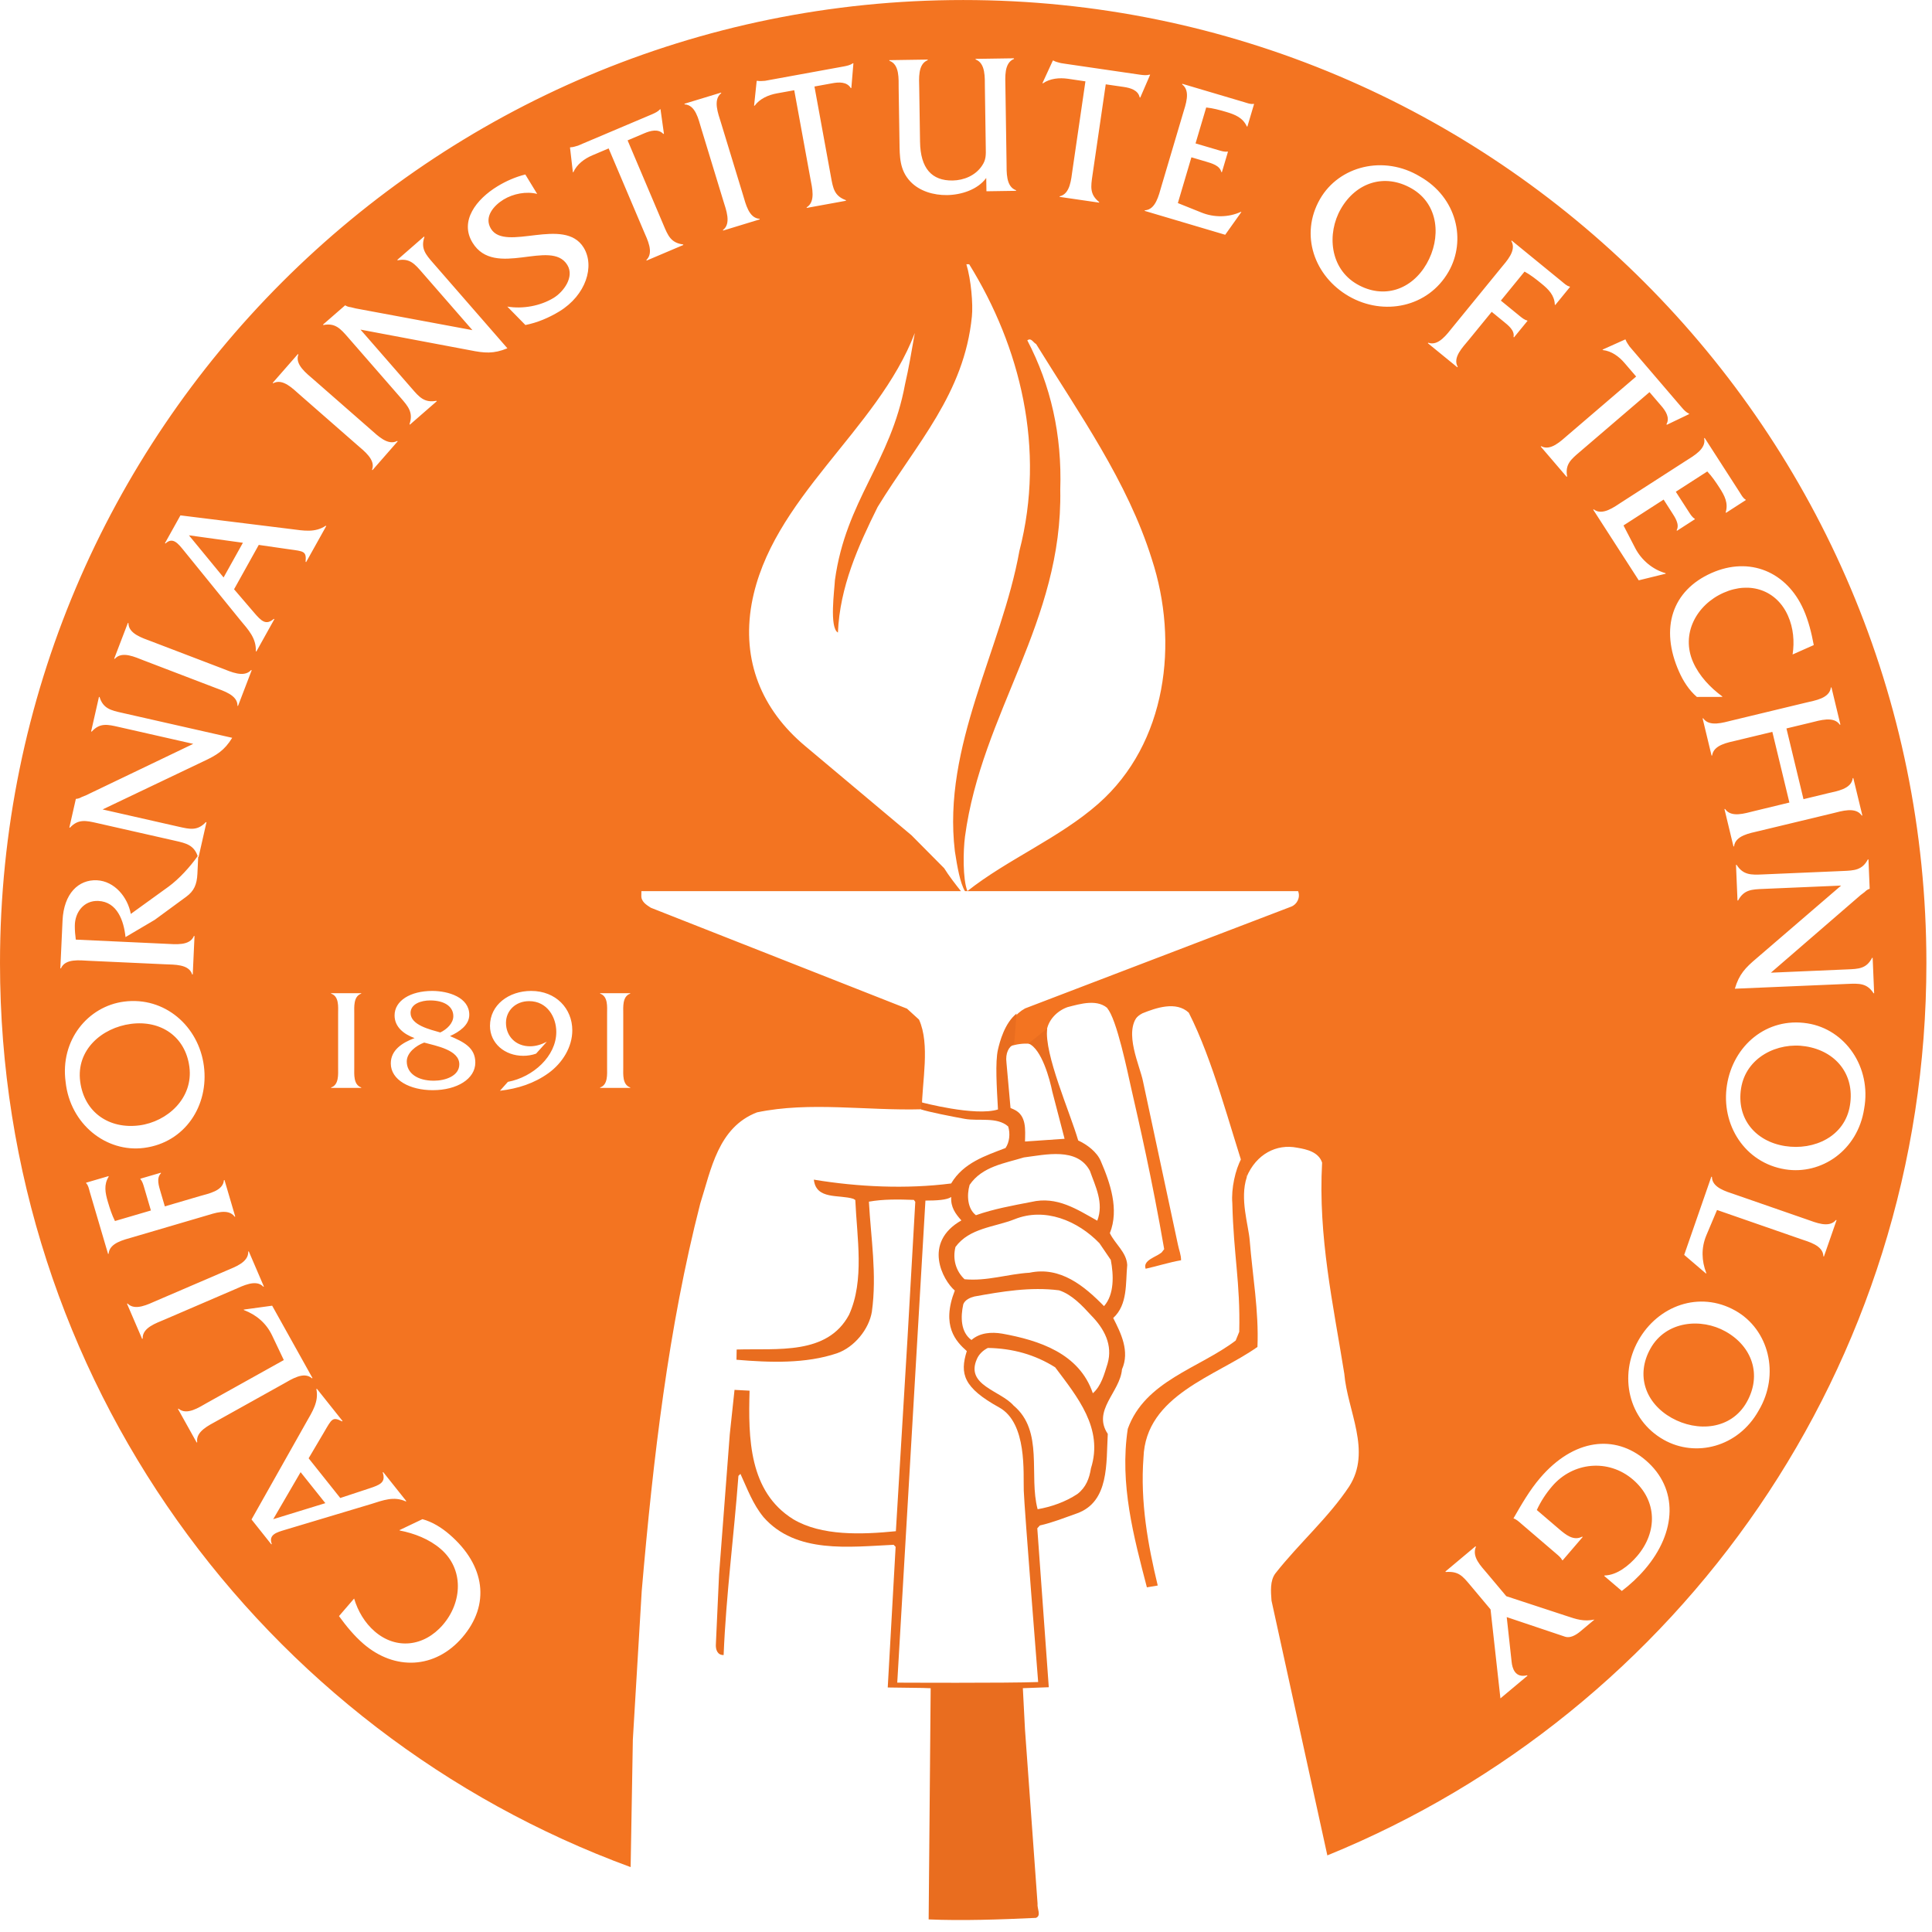
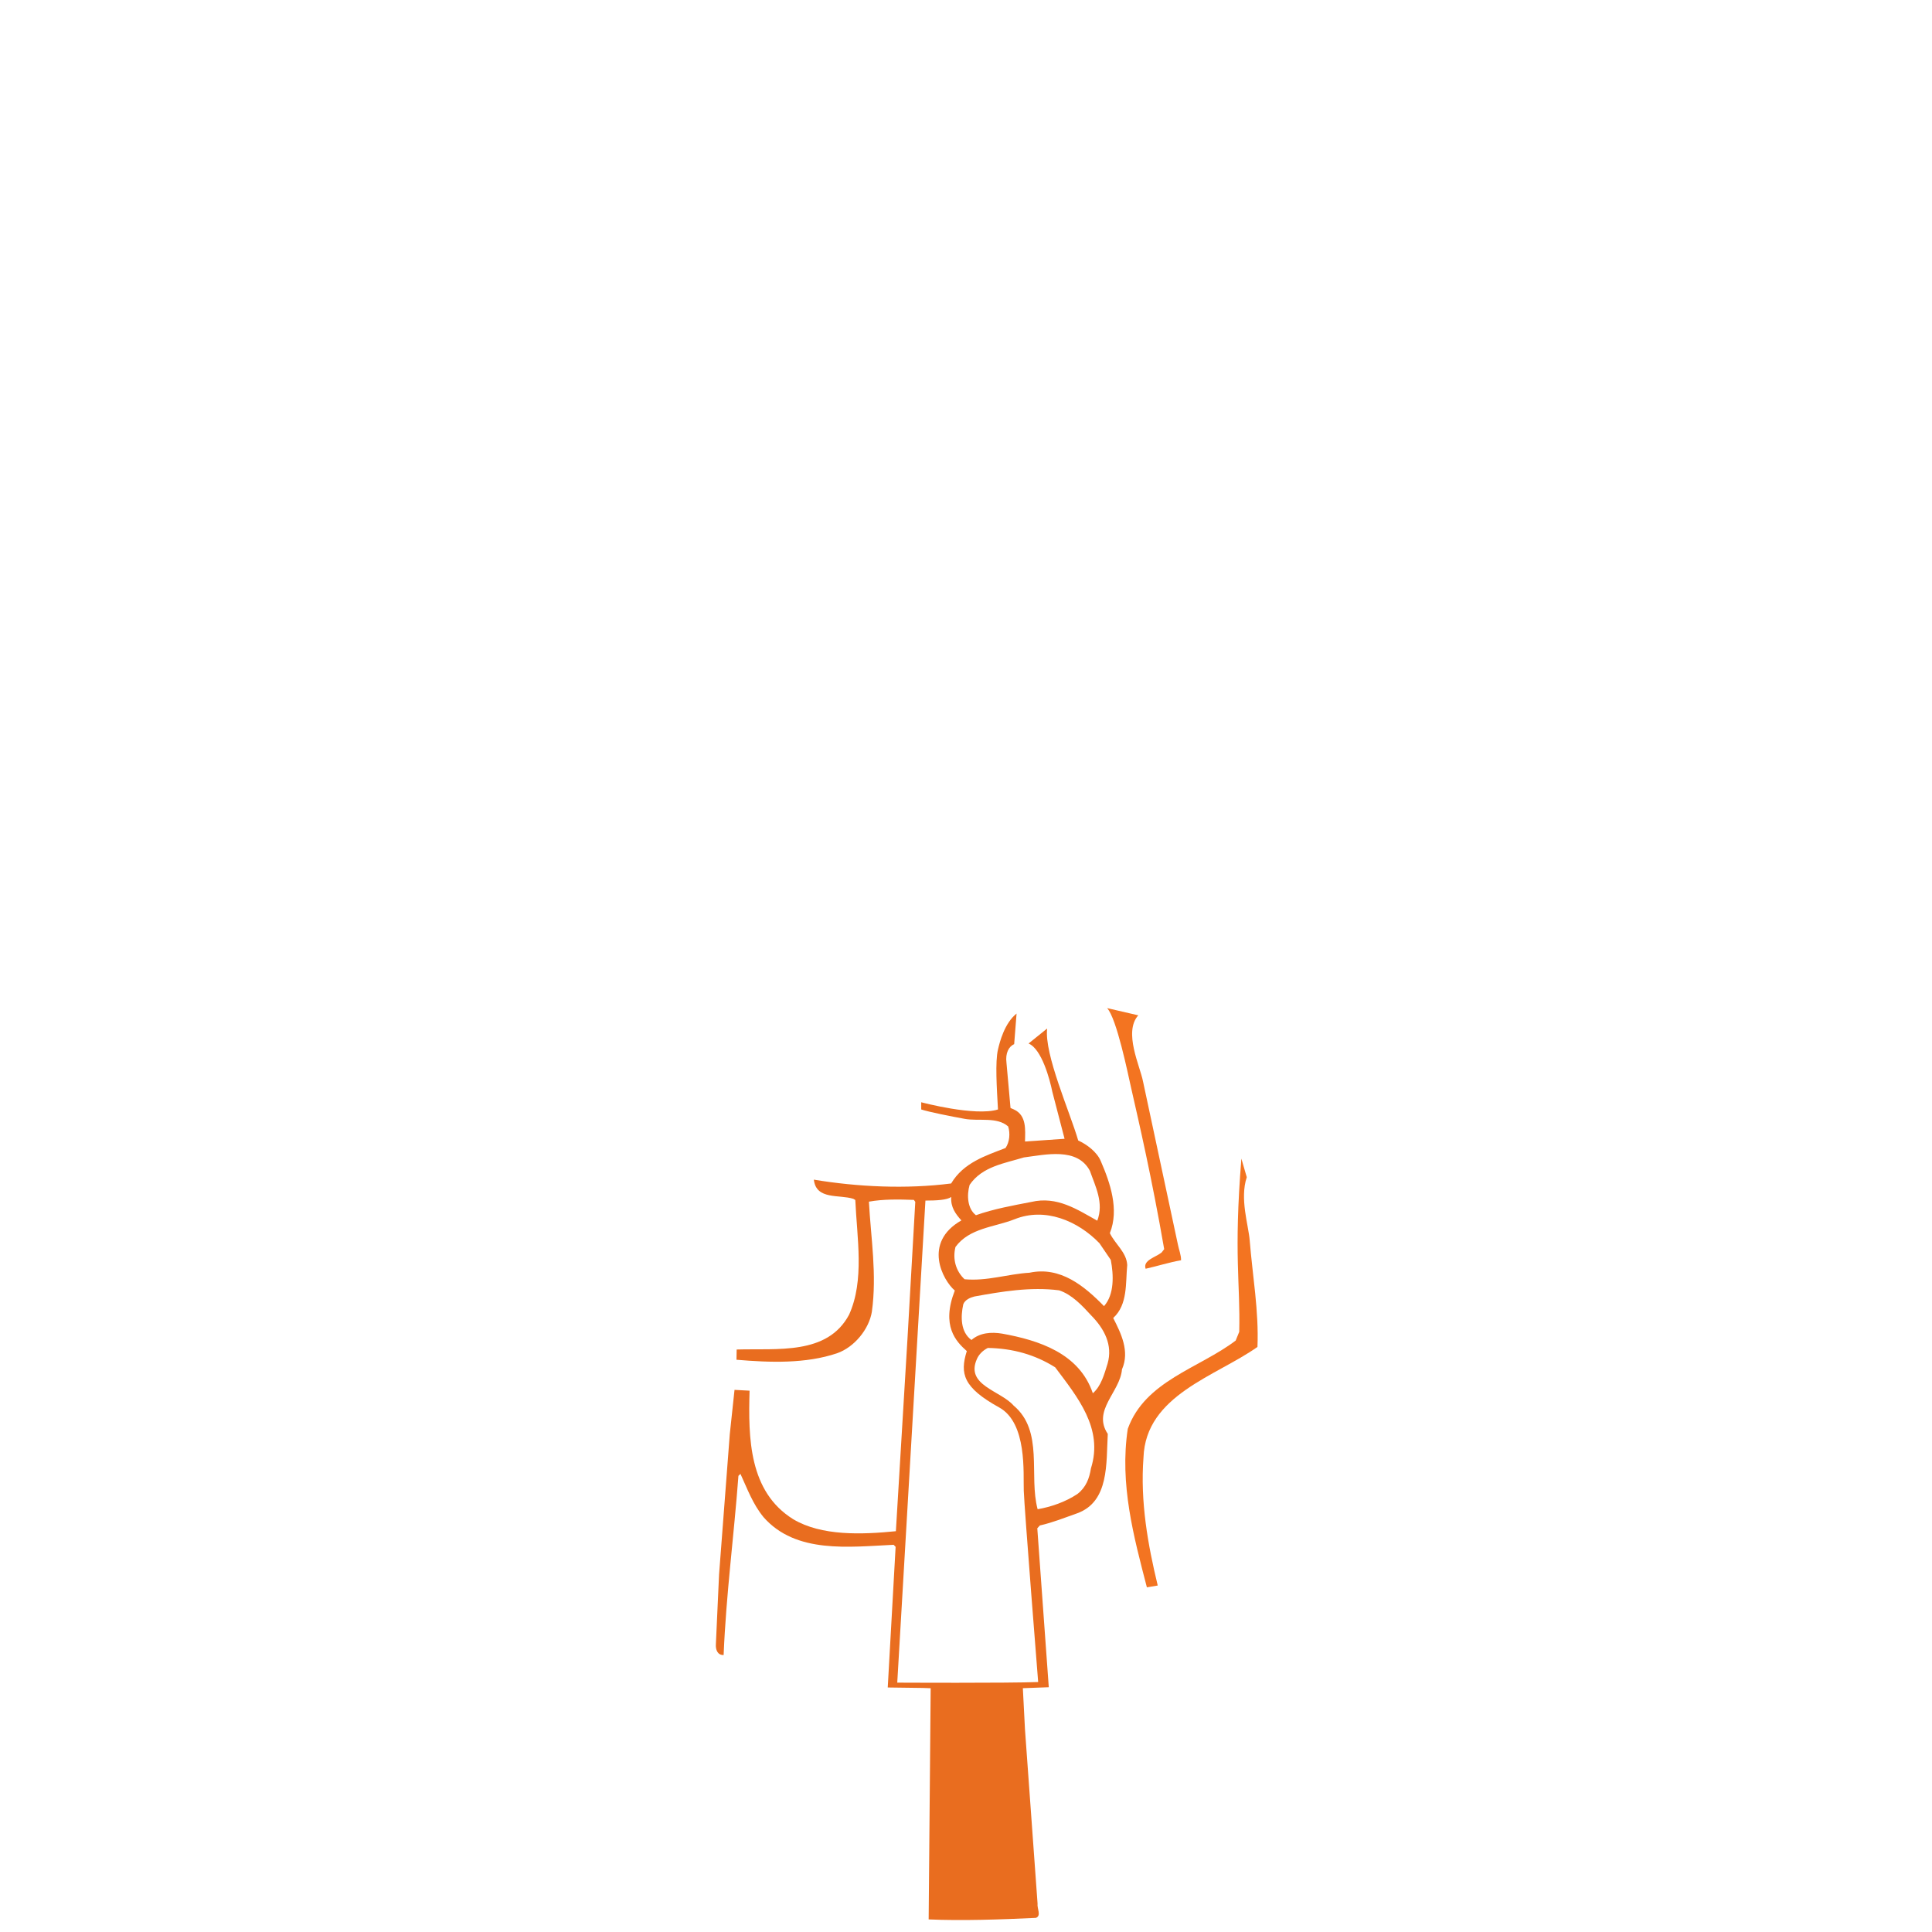
<svg xmlns="http://www.w3.org/2000/svg" width="91px" height="91px" viewBox="0 0 91 91" version="1.1">
  <title>logo-caltech</title>
  <g id="Page-1" stroke="none" stroke-width="1" fill="none" fill-rule="evenodd">
    <g id="06-Stipendia---Seznam-univerzit" transform="translate(-213, -1377)" fill-rule="nonzero">
      <g id="Group-2" transform="translate(213, 1374)">
        <g id="logo-caltech" transform="translate(0, 3)">
-           <path d="M87.032,41.601 L81.714,41.374 C81.913,42.056 82.213,42.364 82.734,42.804 L86.719,46.232 L83.051,46.075 C82.521,46.052 82.141,46.045 81.868,45.53 L81.839,45.529 L81.768,47.207 L81.797,47.208 C82.111,46.719 82.491,46.734 83.022,46.757 L86.805,46.919 C87.335,46.941 87.714,46.958 87.978,47.463 L88.007,47.464 L88.065,46.08 L88.055,46.08 C87.943,46.037 87.898,45.997 87.826,45.927 L87.64,45.786 L83.411,42.129 L87.003,42.284 C87.534,42.306 87.913,42.312 88.176,42.828 L88.205,42.828 L88.275,41.161 L88.248,41.158 C87.942,41.64 87.563,41.623 87.032,41.601 M87.804,35.72 C87.501,33.75 85.783,32.599 84.095,32.865 C82.184,33.166 81.047,34.969 81.342,36.835 C81.633,38.691 83.21,40.046 85.133,39.742 C86.913,39.463 88.159,37.681 87.804,35.72 M85.91,28.761 L85.884,28.769 C85.873,29.287 85.187,29.453 84.783,29.594 L80.875,30.952 L80.372,29.76 C80.124,29.164 80.146,28.562 80.368,27.984 L80.358,27.956 L79.328,28.837 L80.607,32.521 L80.635,32.511 C80.636,31.998 81.318,31.821 81.722,31.681 L85.101,30.508 C85.513,30.366 86.148,30.083 86.477,30.482 L86.505,30.472 L85.91,28.761 L85.91,28.761 Z M82.838,21.509 C81.868,19.768 79.857,19.288 78.369,20.126 C76.682,21.075 76.242,23.161 77.169,24.807 C78.09,26.443 80.04,27.165 81.736,26.212 C83.307,25.33 83.856,23.224 82.838,21.509 M77.481,14.033 C77.155,13.65 76.79,13.313 76.39,13.007 L75.561,13.715 L75.579,13.737 C76.164,13.748 76.734,14.21 77.11,14.649 C78.073,15.775 78.072,17.262 76.911,18.256 C75.751,19.249 74.083,19.079 73.108,17.939 C72.823,17.609 72.571,17.224 72.386,16.82 L73.424,15.932 C73.756,15.648 74.116,15.353 74.523,15.566 L74.545,15.547 L73.6,14.446 L73.579,14.464 C73.523,14.574 73.408,14.672 73.3,14.764 L71.642,16.184 C71.534,16.277 71.424,16.382 71.286,16.426 C71.672,17.096 72.045,17.75 72.545,18.334 C74.124,20.179 76.066,20.403 77.514,19.164 C79.063,17.836 78.975,15.778 77.481,14.033 M74.44,11.105 C74.207,10.91 73.946,10.779 73.723,10.851 L70.969,11.776 L71.2,9.667 C71.229,9.381 71.355,8.892 71.928,9.036 L71.946,9.014 L70.672,7.948 L70.207,12.139 L69.243,13.289 C68.878,13.724 68.695,13.942 68.098,13.901 L68.08,13.923 L69.499,15.112 L69.517,15.089 C69.314,14.609 69.76,14.177 70.045,13.837 L70.949,12.761 L73.784,11.83 C74.247,11.675 74.595,11.556 75.102,11.66 L74.44,11.105 L74.44,11.105 Z M67.272,71.801 C67.755,71.628 68.155,72.207 68.426,72.538 L70.687,75.308 C70.964,75.647 71.445,76.146 71.185,76.593 L71.203,76.614 L73.554,74.694 C73.68,74.592 73.792,74.476 73.929,74.449 L73.951,74.43 L73.256,73.578 L73.234,73.596 C73.216,74.04 72.939,74.315 72.6,74.59 C72.343,74.801 72.081,75.004 71.809,75.152 L70.693,73.785 L71.574,73.065 C71.686,72.975 71.802,72.878 71.928,72.85 L71.949,72.832 L71.312,72.054 L71.29,72.072 C71.352,72.388 71.032,72.626 70.805,72.812 L70.261,73.256 L69.174,71.925 C68.904,71.594 68.408,71.106 68.661,70.666 L68.643,70.644 L67.254,71.778 L67.272,71.801 Z M63.538,73.987 C61.91,74.924 61.206,76.881 62.174,78.568 C63.072,80.131 65.181,80.66 66.885,79.628 C68.618,78.643 69.08,76.628 68.229,75.146 C67.265,73.467 65.175,73.048 63.538,73.987 M76.554,71.958 L76.572,71.937 C76.611,71.819 76.691,71.726 76.758,71.619 L76.911,71.44 L79.213,68.752 C79.318,68.629 79.424,68.52 79.549,68.463 L79.566,68.442 L78.512,67.937 L78.492,67.96 C78.665,68.269 78.455,68.589 78.25,68.825 L77.694,69.474 L74.409,66.659 C73.997,66.308 73.711,66.074 73.814,65.502 L73.792,65.484 L72.571,66.91 L72.592,66.928 C73.037,66.684 73.527,67.179 73.852,67.456 L77.065,70.209 L76.521,70.843 C76.257,71.155 75.9,71.411 75.499,71.455 L75.481,71.476 L76.554,71.958 Z M80.268,67.301 L80.292,67.316 L81.936,64.764 C82.023,64.629 82.094,64.482 82.217,64.415 L82.232,64.391 L81.299,63.789 L81.283,63.813 C81.412,64.246 81.234,64.593 80.997,64.96 C80.817,65.24 80.629,65.513 80.416,65.738 L78.933,64.782 L79.545,63.834 C79.626,63.706 79.709,63.578 79.819,63.514 L79.834,63.489 L78.989,62.944 L78.972,62.968 C79.122,63.244 78.897,63.575 78.738,63.821 L78.359,64.413 L76.469,63.195 L77.025,62.12 C77.317,61.563 77.838,61.12 78.445,60.948 L78.462,60.923 L77.187,60.61 L75.043,63.936 L75.066,63.953 C75.473,63.637 76.032,64.065 76.391,64.297 L79.398,66.233 C79.765,66.47 80.379,66.796 80.268,67.301 M84.949,59.233 C85.184,58.705 85.326,58.124 85.431,57.56 L84.434,57.117 C84.527,57.728 84.472,58.367 84.217,58.94 C83.687,60.138 82.441,60.582 81.184,60.024 C79.909,59.459 79.158,58.088 79.75,56.751 C80.039,56.1 80.56,55.554 81.116,55.146 L81.127,55.12 L79.925,55.117 C79.553,55.439 79.283,55.86 79.084,56.311 C78.175,58.358 78.759,60.131 80.615,60.955 C82.411,61.751 84.16,61.012 84.949,59.233 M86.236,55.561 L86.264,55.568 L86.686,53.815 L86.658,53.809 C86.373,54.228 85.712,54.011 85.288,53.908 L84.144,53.633 L84.947,50.302 L86.091,50.579 C86.516,50.68 87.205,50.778 87.266,51.29 L87.293,51.298 L87.719,49.536 L87.692,49.529 C87.402,49.957 86.741,49.739 86.328,49.638 L82.839,48.799 C82.426,48.699 81.738,48.593 81.676,48.08 L81.649,48.073 L81.224,49.835 L81.252,49.842 C81.541,49.413 82.199,49.64 82.614,49.739 L84.283,50.143 L83.48,53.472 L81.81,53.07 C81.395,52.97 80.709,52.863 80.644,52.359 L80.617,52.354 L80.195,54.106 L80.223,54.111 C80.509,53.694 81.169,53.911 81.584,54.011 L85.07,54.851 C85.487,54.951 86.174,55.049 86.236,55.561 M58.753,81.981 L58.727,81.989 C58.54,82.4 58.178,82.546 57.76,82.671 C57.442,82.765 57.121,82.851 56.814,82.881 L56.312,81.189 L57.395,80.87 C57.54,80.826 57.686,80.783 57.81,80.805 L57.839,80.797 L57.553,79.833 L57.525,79.841 C57.457,80.148 57.073,80.252 56.791,80.336 L56.117,80.535 L55.479,78.379 L56.603,77.928 C57.186,77.694 57.87,77.7 58.444,77.965 L58.471,77.958 L57.709,76.886 L53.916,78.011 L53.923,78.039 C54.437,78.065 54.58,78.754 54.702,79.163 L55.719,82.593 C55.843,83.011 56.094,83.66 55.68,83.969 L55.688,83.997 L58.6,83.134 C58.755,83.088 58.904,83.025 59.041,83.052 L59.069,83.046 L58.753,81.981 L58.753,81.981 Z M51.731,50.085 C49.894,48.468 47.453,47.467 45.566,45.973 C45.34,46.537 45.367,47.885 45.452,48.535 C46.237,54.388 50.059,58.633 49.94,64.879 C50.026,67.463 49.49,69.803 48.388,71.913 C48.578,72.056 48.68,71.787 48.8,71.744 C50.832,68.453 53.107,65.267 54.25,61.615 C55.535,57.695 54.969,52.934 51.731,50.085 M46.463,78.935 L46.453,79.561 C46.045,79.004 45.269,78.765 44.605,78.755 C43.979,78.747 43.313,78.936 42.879,79.394 C42.367,79.936 42.377,80.572 42.367,81.256 L42.328,83.788 C42.323,84.216 42.38,84.909 41.891,85.082 L41.891,85.111 L43.695,85.138 L43.695,85.109 C43.223,84.921 43.29,84.23 43.297,83.802 L43.335,81.27 C43.353,80.008 43.893,79.427 44.871,79.442 C45.402,79.451 45.94,79.676 46.246,80.127 C46.45,80.415 46.438,80.653 46.431,80.993 L46.389,83.849 C46.384,84.275 46.429,84.97 45.952,85.142 L45.952,85.171 L47.755,85.198 L47.764,85.17 C47.283,84.982 47.351,84.29 47.356,83.855 L47.41,80.278 C47.417,79.85 47.37,79.158 47.857,78.983 L47.857,78.956 L46.463,78.935 Z M40.1,83.801 L40.073,83.795 C39.891,84.1 39.51,84.079 39.203,84.022 L38.362,83.869 L39.14,79.613 C39.237,79.08 39.295,78.715 39.842,78.516 L39.847,78.488 L37.999,78.151 L37.994,78.178 C38.428,78.441 38.248,79.112 38.171,79.532 L37.41,83.694 L36.588,83.545 C36.187,83.472 35.786,83.292 35.547,82.968 L35.518,82.963 L35.641,84.133 L35.67,84.138 C35.79,84.112 35.912,84.134 36.037,84.138 L36.27,84.181 L39.752,84.816 C39.911,84.846 40.057,84.882 40.168,84.961 L40.197,84.965 L40.1,83.801 L40.1,83.801 Z M34.06,77.084 L34.052,77.11 C34.456,77.413 34.197,78.069 34.072,78.477 L33.028,81.899 C32.901,82.315 32.763,82.999 32.247,83.029 L32.238,83.057 L33.963,83.582 L33.971,83.555 C33.57,83.245 33.829,82.589 33.954,82.181 L34.998,78.759 C35.122,78.35 35.269,77.672 35.776,77.637 L35.785,77.611 L34.06,77.084 L34.06,77.084 Z M30.457,75.671 L30.446,75.698 C30.812,76.05 30.489,76.664 30.321,77.058 L28.668,80.953 L27.901,80.628 C27.525,80.469 27.173,80.206 27.009,79.838 L26.984,79.826 L26.848,80.996 L26.875,81.007 C26.998,81.007 27.111,81.055 27.231,81.086 L27.45,81.18 L30.709,82.56 C30.857,82.624 30.994,82.691 31.085,82.792 L31.11,82.804 L31.272,81.646 L31.245,81.635 C31.002,81.892 30.634,81.788 30.346,81.665 L29.561,81.332 L31.251,77.348 C31.461,76.85 31.597,76.506 32.175,76.431 L32.186,76.405 L30.457,75.671 Z M29.684,41.142 C29.31,41.013 29.356,40.511 29.356,40.207 L29.356,37.652 C29.356,37.346 29.31,36.853 29.684,36.724 L29.684,36.703 L28.267,36.703 L28.267,36.724 C28.639,36.846 28.595,37.346 28.595,37.652 L28.595,40.207 C28.595,40.518 28.646,41.013 28.267,41.142 L28.267,41.162 L29.684,41.162 L29.684,41.142 Z M26.346,73.276 C25.851,72.976 25.313,72.747 24.747,72.635 L23.895,73.503 C24.624,73.383 25.447,73.529 26.079,73.914 C26.54,74.196 27.068,74.897 26.722,75.463 C25.952,76.727 23.303,74.799 22.256,76.516 C21.632,77.536 22.44,78.564 23.428,79.167 C23.833,79.415 24.28,79.61 24.743,79.726 L25.302,78.81 C24.789,78.942 24.173,78.821 23.718,78.545 C23.258,78.263 22.783,77.727 23.125,77.169 C23.801,76.059 26.577,77.777 27.493,76.279 C28.021,75.412 27.609,74.048 26.346,73.276 M25.839,37.402 C25.159,36.912 24.399,36.669 23.549,36.568 L23.922,36.987 C25.115,37.211 26.202,38.2 26.202,39.338 C26.202,40.03 25.779,40.789 24.922,40.789 C24.28,40.789 23.832,40.335 23.832,39.767 C23.832,39.149 24.28,38.662 24.966,38.662 C25.241,38.662 25.516,38.749 25.756,38.878 L25.249,38.315 C25.056,38.247 24.854,38.214 24.645,38.214 C23.774,38.214 23.079,38.804 23.079,39.624 C23.079,40.613 23.966,41.27 25.018,41.27 C26.189,41.27 26.956,40.436 26.956,39.414 C26.956,38.634 26.501,37.883 25.839,37.402 M22.144,71.446 L16.98,72.419 L19.392,69.651 C19.74,69.25 19.982,68.958 20.555,69.066 L20.573,69.045 L19.307,67.942 L19.289,67.964 C19.475,68.516 19.224,68.802 18.877,69.203 L16.389,72.058 C16.04,72.458 15.791,72.744 15.233,72.635 L15.213,72.655 L16.259,73.565 L16.264,73.559 C16.368,73.498 16.428,73.487 16.527,73.473 L16.753,73.417 L22.251,72.394 L19.888,75.105 C19.54,75.505 19.298,75.798 18.731,75.683 L18.713,75.704 L19.971,76.801 L19.991,76.78 C19.804,76.24 20.054,75.954 20.403,75.553 L23.899,71.539 C23.242,71.268 22.814,71.312 22.144,71.446 M21.775,10.818 C20.494,9.331 18.595,9.248 17.121,10.517 C16.682,10.895 16.305,11.357 15.967,11.823 L16.679,12.65 C16.858,12.057 17.181,11.504 17.656,11.096 C18.649,10.241 19.964,10.372 20.862,11.415 C21.772,12.472 21.865,14.033 20.757,14.986 C20.217,15.453 19.511,15.722 18.834,15.854 L18.814,15.872 L19.898,16.389 C20.372,16.258 20.797,15.992 21.17,15.671 C22.866,14.21 23.1,12.356 21.775,10.818 M12.802,15.22 L12.78,15.202 L11.847,16.375 L14.426,20.951 C14.714,21.458 15.022,21.922 14.902,22.516 L14.923,22.534 L16.134,21.013 L16.112,20.995 C15.66,21.229 15.625,21.104 15.266,20.491 L14.537,19.256 L16.027,17.386 L17.381,17.833 C17.921,18.009 18.177,18.126 18.027,18.59 L18.049,18.607 L19.136,17.242 L19.114,17.224 C18.556,17.483 18.04,17.278 17.487,17.104 L13.404,15.88 C13.054,15.772 12.631,15.666 12.802,15.22 M9.289,20.011 L9.264,19.999 L8.382,21.581 L8.407,21.595 C8.8,21.26 9.381,21.66 9.754,21.869 L13.368,23.883 L12.813,25.05 C12.533,25.632 12.069,26.016 11.491,26.237 L11.476,26.26 L12.819,26.444 L14.718,23.038 L14.693,23.024 C14.309,23.363 13.722,22.973 13.35,22.764 L10.224,21.022 C9.844,20.809 9.21,20.523 9.289,20.011 M6.721,24.893 L6.694,24.881 L5.982,26.537 L6.008,26.547 C6.361,26.183 6.984,26.514 7.376,26.682 L10.661,28.094 C11.054,28.265 11.714,28.485 11.692,28.994 L11.718,29.003 L12.429,27.348 L12.404,27.337 C12.06,27.706 11.436,27.375 11.044,27.207 L7.758,25.793 C7.357,25.62 6.694,25.408 6.721,24.893 M5.116,28.89 L5.09,28.882 L4.232,31.794 C4.188,31.949 4.161,32.111 4.062,32.209 L4.054,32.237 L5.111,32.547 L5.118,32.519 C4.883,32.143 4.956,31.76 5.079,31.341 C5.173,31.023 5.275,30.706 5.415,30.432 L7.108,30.929 L6.787,32.021 C6.747,32.158 6.704,32.303 6.618,32.397 L6.61,32.425 L7.574,32.707 L7.582,32.681 C7.353,32.454 7.483,32.077 7.566,31.794 L7.764,31.122 L9.412,31.606 C9.822,31.725 10.508,31.848 10.546,32.355 L10.574,32.363 L11.08,30.642 L11.053,30.634 C10.753,31.05 10.096,30.797 9.685,30.678 L6.252,29.669 C5.834,29.545 5.154,29.404 5.116,28.89 M5.838,40.766 C7.758,41.017 9.358,39.609 9.603,37.738 C9.847,35.875 8.718,34.129 6.79,33.877 C5.001,33.642 3.303,34.999 3.091,36.98 C2.823,38.955 4.145,40.544 5.838,40.766 M2.87,42.331 L2.842,42.334 L2.946,44.589 C3.006,45.86 3.7,46.521 4.563,46.482 C5.397,46.442 6.017,45.683 6.161,44.897 L7.941,46.183 C8.44,46.55 8.946,47.106 9.311,47.62 C9.13,48.14 8.768,48.225 8.262,48.34 L4.57,49.176 C4.051,49.294 3.682,49.378 3.295,48.959 L3.267,48.966 L3.573,50.316 L3.582,50.315 C3.701,50.327 3.757,50.353 3.845,50.401 L4.06,50.489 L9.102,52.907 L5.595,53.702 C5.076,53.82 4.708,53.912 4.32,53.484 L4.292,53.492 L4.661,55.118 L4.689,55.113 C4.858,54.569 5.227,54.485 5.746,54.369 L10.937,53.192 C10.566,52.586 10.195,52.369 9.576,52.08 L4.833,49.818 L8.412,49.006 C8.931,48.889 9.299,48.796 9.696,49.222 L9.725,49.215 L9.354,47.576 L9.335,47.582 L9.298,46.785 C9.274,46.281 9.137,45.974 8.773,45.707 L7.288,44.618 L5.912,43.806 C5.833,44.571 5.523,45.468 4.632,45.508 C3.949,45.54 3.524,44.972 3.524,44.334 C3.523,44.117 3.541,43.907 3.57,43.687 L7.815,43.49 C8.252,43.471 8.941,43.382 9.133,43.857 L9.162,43.855 L9.079,42.046 L9.05,42.048 C8.902,42.539 8.198,42.504 7.771,42.525 L4.198,42.689 C3.762,42.709 3.073,42.808 2.87,42.331 M6.024,58.605 L6.05,58.594 C6.049,58.088 6.725,57.889 7.123,57.737 L10.465,56.46 C10.863,56.307 11.491,56.006 11.829,56.385 L11.855,56.374 L11.21,54.691 L11.186,54.701 C11.195,55.206 10.517,55.403 10.119,55.555 L6.777,56.834 C6.371,56.988 5.747,57.298 5.407,56.911 L5.379,56.922 L6.024,58.605 L6.024,58.605 Z M8.499,63.669 L13.713,63.024 C14.291,62.951 14.838,62.842 15.342,63.181 L15.367,63.167 L14.419,61.468 L14.394,61.482 C14.439,61.99 14.311,61.975 13.606,62.073 L12.188,62.278 L11.025,60.189 L11.953,59.106 C12.321,58.673 12.529,58.481 12.899,58.796 L12.924,58.782 L12.075,57.257 L12.05,57.272 C12.076,57.886 11.692,58.286 11.321,58.731 L8.635,62.041 C8.401,62.323 8.141,62.673 7.795,62.345 L7.769,62.359 L8.499,63.669 L8.499,63.669 Z M16.686,40.207 L16.686,37.652 C16.686,37.346 16.641,36.853 17.014,36.724 L17.014,36.703 L15.596,36.703 L15.596,36.724 C15.97,36.846 15.926,37.346 15.926,37.652 L15.926,40.207 C15.926,40.518 15.978,41.013 15.596,41.142 L15.596,41.162 L17.014,41.162 L17.014,41.142 C16.641,41.013 16.686,40.511 16.686,40.207 M22.388,37.895 C22.388,37.124 21.523,36.595 20.382,36.595 C19.316,36.595 18.407,37.068 18.407,37.855 C18.407,38.485 18.944,38.83 19.525,39.048 C19.01,39.237 18.585,39.576 18.585,40.118 C18.585,40.81 19.331,41.27 20.36,41.27 C21.121,41.27 22.104,40.965 22.104,40.146 C22.104,39.658 21.627,39.338 21.195,39.143 C21.821,38.872 22.388,38.613 22.388,37.895 M14.031,71.267 L14.053,71.249 C13.876,70.773 14.443,70.354 14.764,70.073 L17.455,67.718 C17.778,67.437 18.262,66.937 18.71,67.175 L18.732,67.157 L17.545,65.8 L17.523,65.818 C17.707,66.289 17.14,66.708 16.819,66.989 L14.127,69.344 C13.798,69.63 13.32,70.137 12.866,69.892 L12.845,69.911 L14.031,71.267 L14.031,71.267 Z M49.591,85.093 L49.619,85.09 C49.726,85.026 49.847,85.008 49.968,84.972 L50.201,84.936 L53.703,84.425 C53.863,84.402 54.015,84.39 54.145,84.429 L54.174,84.425 L53.709,83.351 L53.681,83.355 C53.608,83.701 53.239,83.804 52.929,83.849 L52.082,83.972 L51.457,79.69 C51.38,79.155 51.318,78.791 51.773,78.427 L51.767,78.4 L49.908,78.671 L49.914,78.698 C50.409,78.809 50.453,79.502 50.514,79.925 L51.125,84.112 L50.3,84.234 C49.897,84.292 49.459,84.25 49.128,84.021 L49.099,84.025 L49.591,85.093 Z M45.369,87.943 C20.313,87.943 -6.53699317e-13,67.632 -6.53699317e-13,42.577 C-6.53699317e-13,23.006 12.34,6.364 29.704,3.55271368e-13 L29.808,6.004 L30.226,13.004 C30.764,19.263 31.487,25.426 32.983,31.255 C33.493,32.854 33.822,34.844 35.656,35.55 C38.131,36.07 40.819,35.622 43.42,35.696 C43.428,37.009 43.817,38.742 43.288,39.918 L42.721,40.435 L30.653,45.189 C30.442,45.326 30.19,45.478 30.208,45.771 L30.211,45.969 L45.262,45.969 C45.041,46.244 44.678,46.712 44.472,47.049 L42.93,48.604 L37.926,52.804 C35.866,54.528 34.929,56.835 35.404,59.506 C36.309,64.474 41.334,67.655 43.089,72.26 C42.919,71.298 42.801,70.59 42.631,69.856 C41.951,66.157 39.847,64.399 39.326,60.618 C39.304,60.149 39.056,58.384 39.467,58.149 C39.558,60.305 40.421,62.218 41.338,64.065 C43.172,67.061 45.418,69.394 45.778,73.045 C45.835,73.611 45.742,74.765 45.517,75.499 L45.651,75.496 C48.048,71.624 49.264,66.82 48.015,61.993 C47.182,57.358 44.38,52.814 44.976,47.847 C45.088,47.116 45.226,46.337 45.452,45.969 L61.143,45.969 C61.26,45.672 61.092,45.34 60.81,45.237 L48.282,40.446 C47.835,40.2 47.492,39.75 47.403,39.269 C47.465,39.027 47.234,38.804 47.446,38.624 C48.012,38.83 48.803,38.909 49.277,38.458 C49.376,38.712 49.247,39.021 49.293,39.33 C49.342,39.878 49.779,40.326 50.277,40.505 C50.869,40.656 51.746,40.934 52.246,40.377 C52.731,39.832 52.784,39.081 53.176,38.525 C53.147,39.156 53.174,39.891 53.809,40.215 C54.445,40.472 55.401,40.804 55.994,40.244 C57.146,37.974 57.914,34.902 58.715,32.504 C59.17,33.59 60.132,34.077 61.094,33.886 C61.561,33.81 62.109,33.68 62.273,33.182 C62.08,29.689 62.8,26.489 63.319,23.237 C63.463,21.493 64.622,19.598 63.547,17.928 C62.572,16.458 61.184,15.249 60.074,13.836 C59.813,13.491 59.858,12.981 59.89,12.552 L62.52,0.552 C79.094,7.306 90.736,23.573 90.736,42.577 C90.736,67.632 70.423,87.943 45.369,87.943 M81.281,25.227 C80.122,25.879 78.47,25.728 77.741,24.429 C77.034,23.172 77.501,21.854 78.733,21.161 C79.94,20.482 81.539,20.596 82.275,21.904 C82.996,23.184 82.53,24.525 81.281,25.227 M85.048,38.66 C83.736,38.869 82.241,38.154 82.007,36.681 C81.784,35.256 82.68,34.183 84.077,33.963 C85.445,33.747 86.905,34.411 87.137,35.891 C87.368,37.344 86.463,38.438 85.048,38.66 M20.255,40.822 C19.852,40.822 19.338,40.667 19.338,40.234 C19.338,39.658 20.255,39.454 20.739,39.313 C21.046,39.461 21.352,39.745 21.352,40.084 C21.352,40.511 20.971,40.822 20.255,40.822 M66.487,79.068 C65.211,79.799 63.868,79.346 63.155,78.104 C62.493,76.951 62.628,75.3 63.919,74.557 C65.17,73.839 66.493,74.294 67.196,75.52 C67.886,76.722 67.788,78.321 66.487,79.068 M19.159,37.949 C19.159,37.393 19.659,37.041 20.435,37.041 C20.963,37.041 21.634,37.258 21.634,37.814 C21.634,38.493 20.538,38.681 19.98,38.837 C19.592,38.695 19.159,38.356 19.159,37.949 M11.441,62.379 L8.899,62.73 L10.531,60.745 L11.441,62.379 Z M6.564,34.937 C7.881,35.11 9.114,36.219 8.92,37.695 C8.733,39.125 7.569,39.901 6.167,39.718 C4.794,39.537 3.582,38.49 3.777,37.002 C3.968,35.544 5.144,34.752 6.564,34.937 M12.869,16.388 L15.324,17.143 L14.159,18.603 L12.869,16.388 Z" id="path3063" fill="#F37421" transform="translate(45.368, 43.972) scale(-1, 1) rotate(-180) translate(-45.368, -43.972) " />
          <path d="M53.614,59.421 C52.908,58.629 53.698,57.035 53.839,56.302 L55.481,48.624 C55.531,48.369 55.633,48.138 55.63,47.884 C55.066,47.786 54.525,47.61 53.961,47.484 C53.821,47.889 54.439,48.026 54.712,48.249 L54.835,48.407 C54.251,51.78 53.654,54.346 53.272,56.028 C53.131,56.649 52.597,59.281 52.146,59.761 L53.614,59.421 Z" id="path3067" fill="#F37421" transform="translate(53.888, 53.622) scale(-1, 1) rotate(-180) translate(-53.888, -53.622) " />
          <path d="M52.001,76.655 C51.067,77.609 49.944,78.538 48.492,78.229 C47.46,78.168 46.489,77.822 45.432,77.922 C45.024,78.303 44.86,78.869 45.004,79.442 C45.662,80.341 46.842,80.374 47.786,80.747 C49.217,81.324 50.759,80.681 51.785,79.619 L52.32,78.832 C52.456,78.121 52.492,77.209 52.001,76.655 M52.168,73.945 C52.013,73.451 51.868,72.891 51.474,72.551 C50.838,74.436 48.932,75.046 47.21,75.359 C46.688,75.447 46.152,75.403 45.757,75.061 C45.242,75.432 45.242,76.157 45.372,76.744 C45.456,76.956 45.698,77.06 45.9,77.11 C47.177,77.341 48.533,77.573 49.885,77.4 C50.484,77.204 50.971,76.685 51.405,76.209 C52.009,75.595 52.424,74.825 52.168,73.945 M51.385,69.015 C51.311,68.548 51.156,68.121 50.748,67.807 C50.179,67.429 49.506,67.199 48.874,67.089 C48.446,68.678 49.179,70.769 47.741,71.973 C47.123,72.681 45.466,72.923 46.011,74.159 C46.107,74.386 46.298,74.57 46.528,74.686 C47.706,74.667 48.759,74.367 49.701,73.773 C50.748,72.375 51.982,70.895 51.385,69.015 M48.899,58.95 C47.486,58.894 42.262,58.921 42.262,58.921 L43.589,81.627 C44.125,81.627 44.605,81.655 44.803,81.796 C44.775,81.316 45.001,81.005 45.283,80.693 C43.448,79.649 44.407,77.87 44.973,77.39 C44.323,75.724 45.029,74.989 45.538,74.538 C45.199,73.464 45.38,72.815 47.063,71.883 C48.39,71.15 48.192,68.776 48.221,67.959 C48.248,67.14 48.899,58.95 48.899,58.95 M45.67,82.366 C46.262,83.238 47.323,83.381 48.225,83.659 C49.246,83.789 50.738,84.151 51.336,83.028 C51.59,82.302 52.006,81.518 51.683,80.68 C50.741,81.205 49.788,81.85 48.576,81.563 C47.69,81.392 46.803,81.233 45.968,80.938 C45.571,81.24 45.528,81.87 45.67,82.366 M53.094,78.591 C53.063,79.194 52.521,79.579 52.276,80.093 C52.723,81.209 52.29,82.464 51.853,83.476 C51.673,83.922 51.182,84.277 50.785,84.458 C50.39,85.814 49.181,88.516 49.322,89.731 L48.446,89.025 C49.067,88.771 49.452,87.321 49.565,86.756 L50.143,84.537 L48.279,84.409 C48.289,84.944 48.367,85.64 47.756,85.919 L47.597,85.988 L47.406,88.122 C47.349,88.573 47.514,88.884 47.769,88.996 L47.882,90.436 C47.316,89.985 47.088,89.099 47.006,88.742 C46.869,88.158 46.95,86.936 47.006,85.919 C45.933,85.58 43.391,86.258 43.391,86.258 L43.391,85.919 C43.73,85.805 44.82,85.588 45.441,85.476 C46.095,85.357 46.959,85.584 47.486,85.119 C47.589,84.796 47.554,84.381 47.362,84.103 C46.432,83.743 45.381,83.414 44.8,82.433 C42.692,82.162 40.403,82.269 38.334,82.613 C38.438,81.648 39.528,81.923 40.193,81.71 L40.286,81.655 C40.363,79.884 40.73,77.869 39.991,76.248 C38.966,74.336 36.615,74.671 34.698,74.612 L34.689,74.13 C36.28,73.995 37.955,73.939 39.424,74.435 C40.232,74.715 40.93,75.561 41.066,76.39 C41.311,78.154 41.019,79.861 40.927,81.576 C41.6,81.698 42.323,81.685 43.046,81.659 L43.111,81.566 L42.745,75.141 L42.197,66.054 C40.6,65.895 38.696,65.82 37.358,66.621 C35.277,67.917 35.241,70.436 35.306,72.673 L34.597,72.711 L34.374,70.625 L33.869,64.015 L33.719,60.737 C33.701,60.483 33.789,60.213 34.084,60.221 C34.201,63.086 34.571,65.84 34.781,68.661 L34.876,68.754 C35.2,68.053 35.454,67.336 35.966,66.713 C37.49,64.984 39.987,65.316 42.092,65.414 L42.185,65.318 L41.814,58.693 L43.479,58.671 L43.836,58.658 L43.741,47.769 C45.307,47.7 47.13,47.763 48.792,47.841 C49.062,47.943 48.84,48.282 48.871,48.509 L48.278,56.718 L48.178,58.66 L49.399,58.705 L48.858,66.192 L48.98,66.325 C49.586,66.461 50.153,66.692 50.733,66.896 C52.255,67.446 52.099,69.258 52.178,70.637 C51.434,71.747 52.76,72.607 52.847,73.678 C53.224,74.53 52.796,75.382 52.434,76.097 C53.128,76.729 53.012,77.749 53.094,78.591" id="path3071" fill="#E96D1F" transform="translate(43.405, 69.088) scale(-1, 1) rotate(-180) translate(-43.405, -69.088) " />
-           <path d="M58.863,70.916 C58.803,71.649 58.387,72.876 58.725,73.892 L58.471,74.767 C58.188,74.259 57.987,73.349 58.044,72.671 C58.104,70.195 58.426,68.939 58.37,66.61 L58.202,66.198 C56.478,64.888 53.936,64.303 53.12,62.04 C52.726,59.433 53.405,56.943 54.02,54.574 L54.531,54.66 C54.069,56.57 53.702,58.6 53.86,60.688 C53.964,63.632 57.275,64.512 59.228,65.898 C59.299,67.584 58.994,69.266 58.863,70.916" id="path3075" fill="#F37421" transform="translate(56.121, 64.67) scale(-1, 1) rotate(-180) translate(-56.121, -64.67) " />
+           <path d="M58.863,70.916 C58.803,71.649 58.387,72.876 58.725,73.892 L58.471,74.767 C58.104,70.195 58.426,68.939 58.37,66.61 L58.202,66.198 C56.478,64.888 53.936,64.303 53.12,62.04 C52.726,59.433 53.405,56.943 54.02,54.574 L54.531,54.66 C54.069,56.57 53.702,58.6 53.86,60.688 C53.964,63.632 57.275,64.512 59.228,65.898 C59.299,67.584 58.994,69.266 58.863,70.916" id="path3075" fill="#F37421" transform="translate(56.121, 64.67) scale(-1, 1) rotate(-180) translate(-56.121, -64.67) " />
        </g>
      </g>
    </g>
  </g>
</svg>